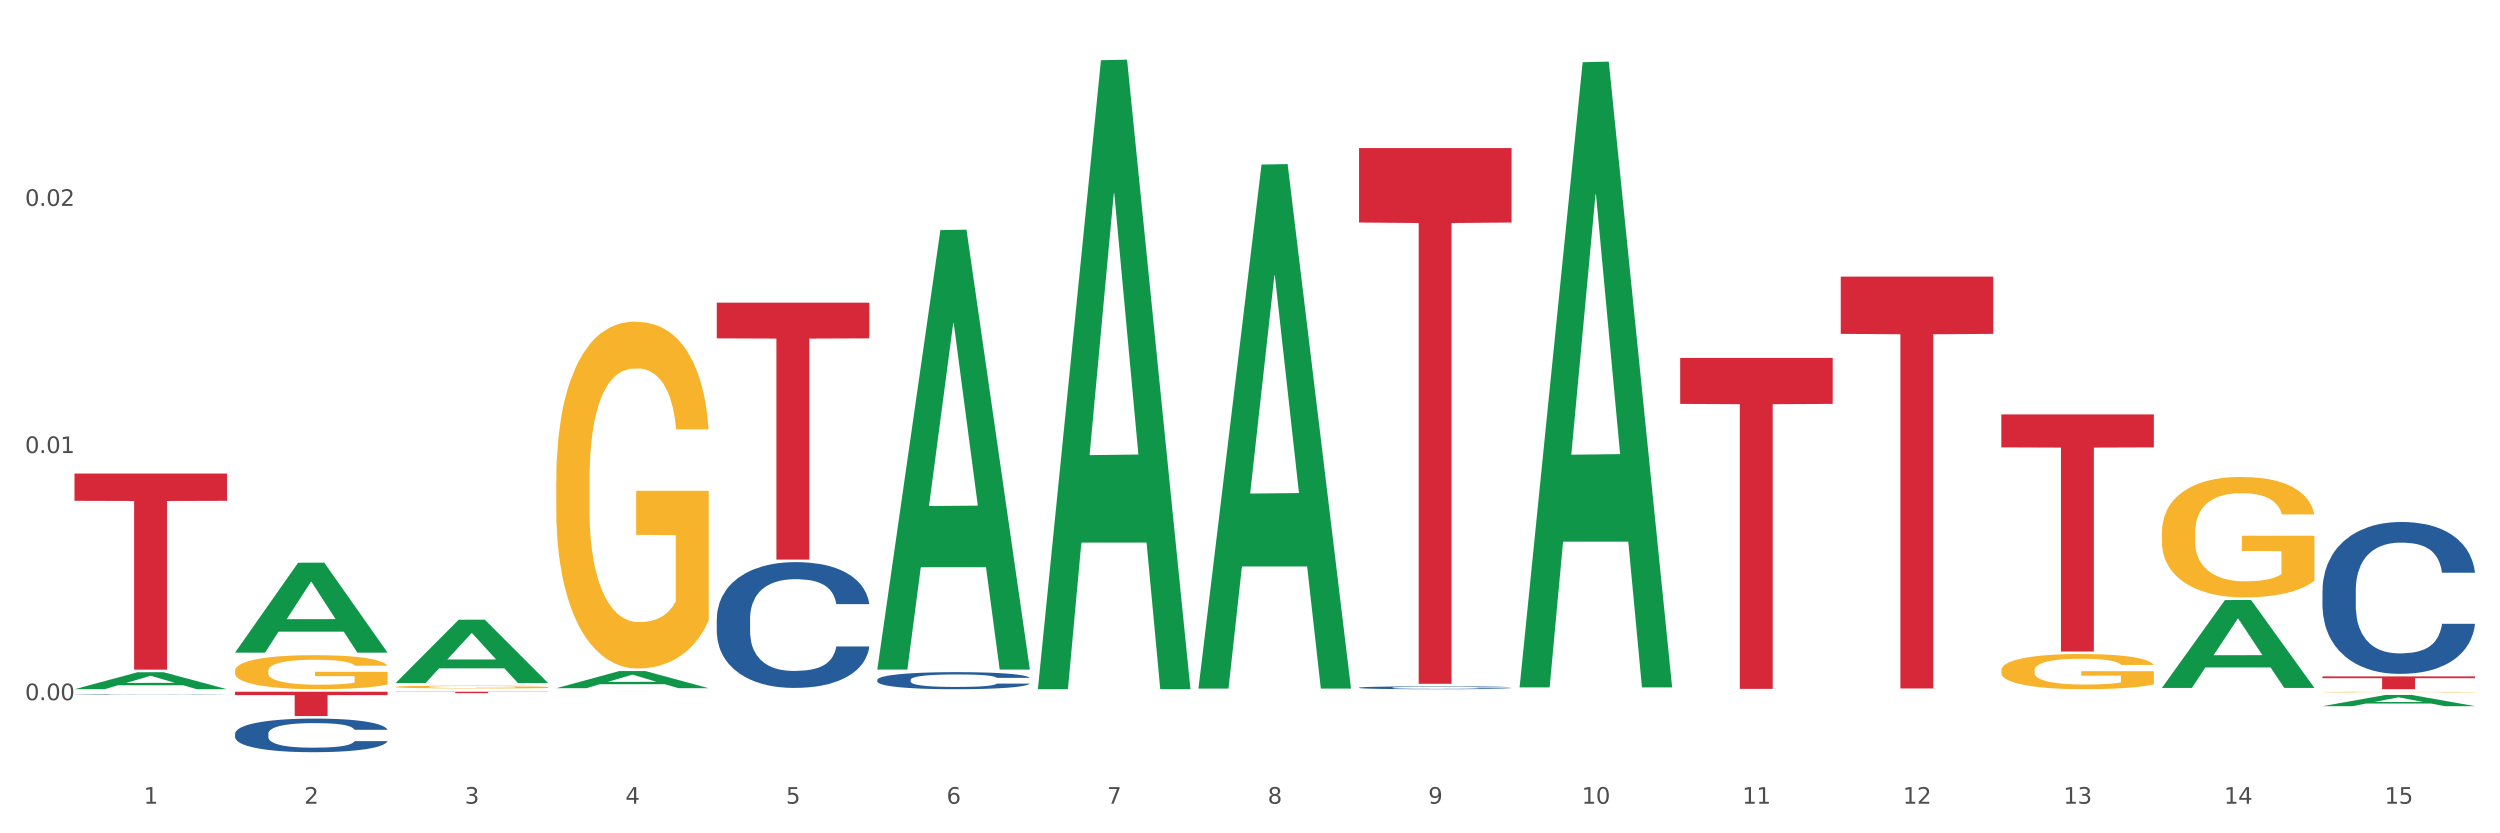
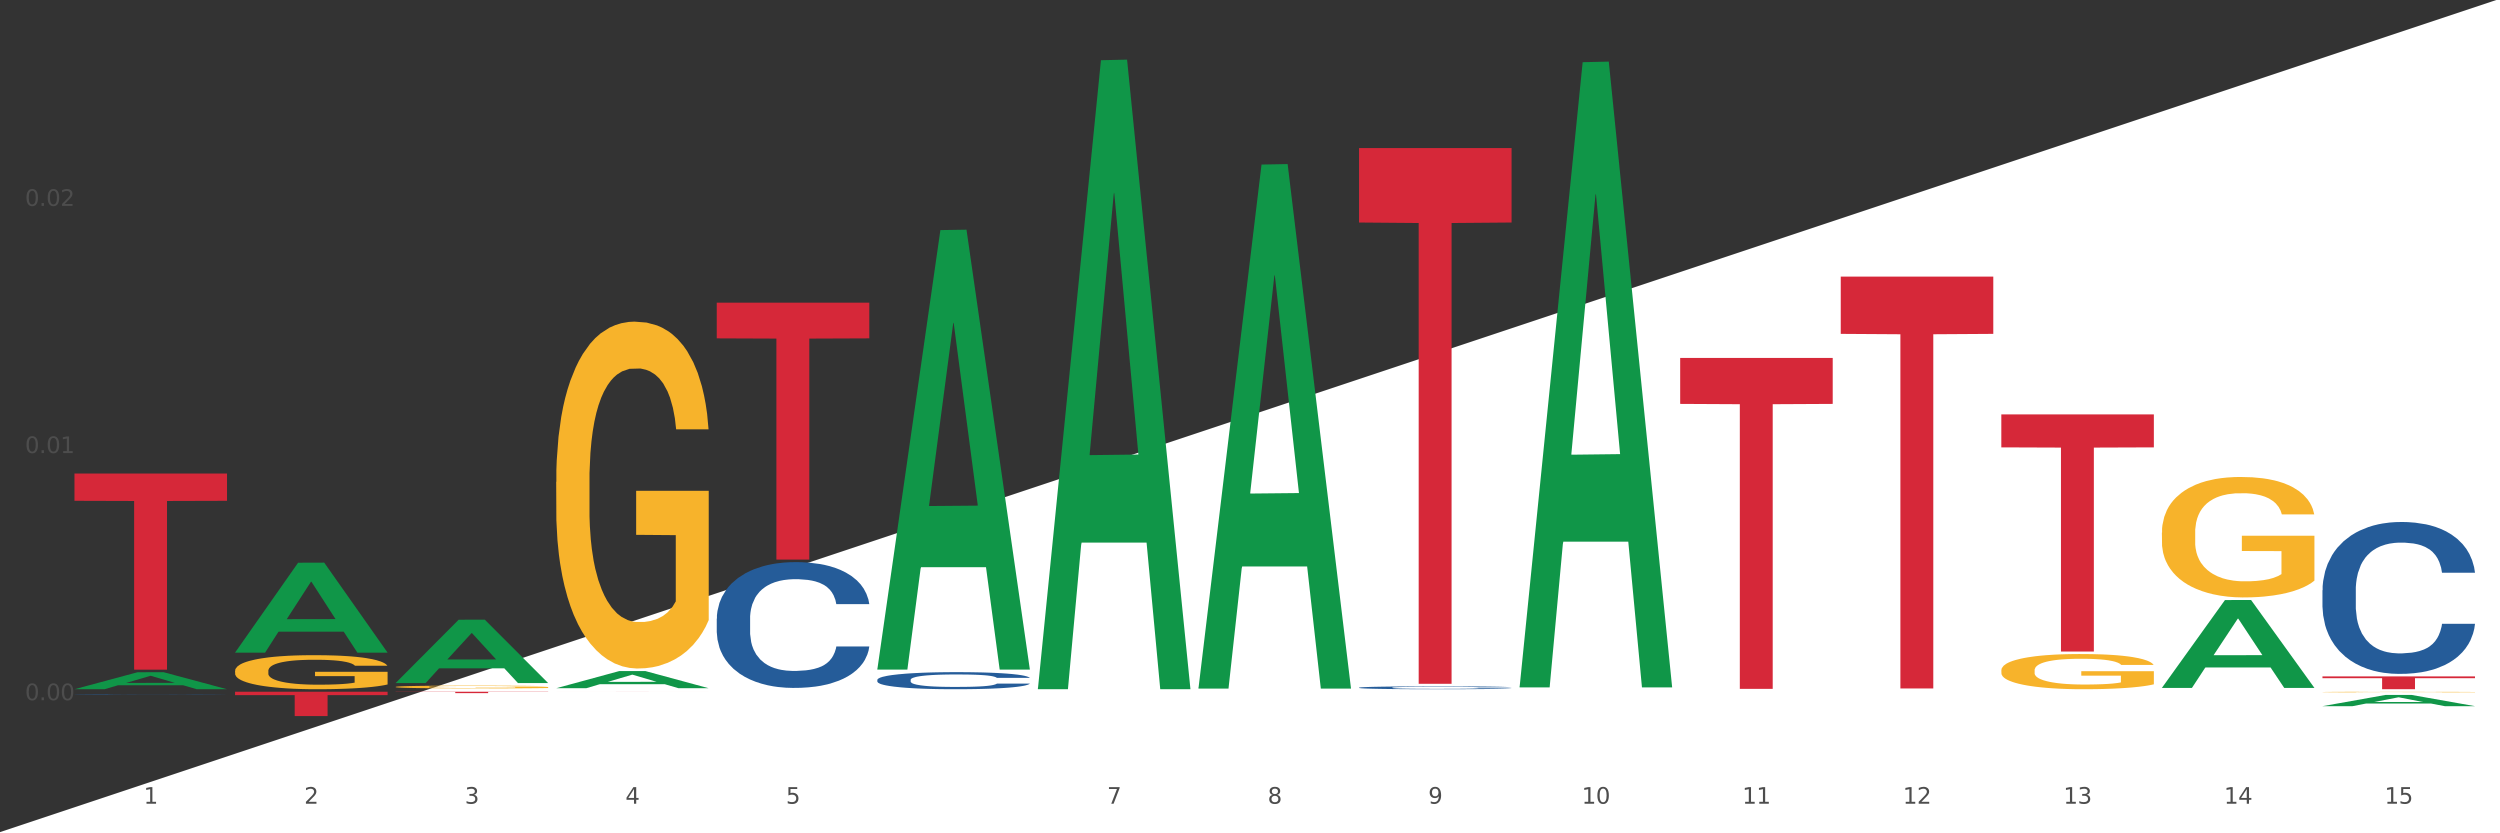
<svg xmlns="http://www.w3.org/2000/svg" xmlns:xlink="http://www.w3.org/1999/xlink" width="1080pt" height="360pt" viewBox="0 0 1080 360" version="1.1">
  <rect x="0" y="0" width="1080" height="360" fill="#333333" stroke="none" />
  <defs>
    <style type="text/css">*{stroke-linejoin: round; stroke-linecap: butt}</style>
  </defs>
  <g id="figure_1">
    <g id="patch_1">
-       <path d="M 0 360  L 1080 360  L 1080 0  L 0 0  z " style="fill: #ffffff; stroke: #ffffff; stroke-linejoin: miter" />
+       <path d="M 0 360  L 1080 360  L 1080 0  z " style="fill: #ffffff; stroke: #ffffff; stroke-linejoin: miter" />
    </g>
    <g id="axes_1">
      <g id="matplotlib.axis_1">
        <g id="xtick_1">
          <g id="text_1">
            <g style="fill: #4d4d4d" transform="translate(62.07 347.204) scale(0.096 -0.096)">
              <defs>
                <path id="DejaVuSans-31" d="M 794 531  L 1825 531  L 1825 4091  L 703 3866  L 703 4441  L 1819 4666  L 2450 4666  L 2450 531  L 3481 531  L 3481 0  L 794 0  L 794 531  z " transform="scale(0.016)" />
              </defs>
              <use xlink:href="#DejaVuSans-31" />
            </g>
          </g>
        </g>
        <g id="xtick_2">
          <g id="text_2">
            <g style="fill: #4d4d4d" transform="translate(131.436 347.204) scale(0.096 -0.096)">
              <defs>
                <path id="DejaVuSans-32" d="M 1228 531  L 3431 531  L 3431 0  L 469 0  L 469 531  Q 828 903 1448 1529  Q 2069 2156 2228 2338  Q 2531 2678 2651 2914  Q 2772 3150 2772 3378  Q 2772 3750 2511 3984  Q 2250 4219 1831 4219  Q 1534 4219 1204 4116  Q 875 4013 500 3803  L 500 4441  Q 881 4594 1212 4672  Q 1544 4750 1819 4750  Q 2544 4750 2975 4387  Q 3406 4025 3406 3419  Q 3406 3131 3298 2873  Q 3191 2616 2906 2266  Q 2828 2175 2409 1742  Q 1991 1309 1228 531  z " transform="scale(0.016)" />
              </defs>
              <use xlink:href="#DejaVuSans-32" />
            </g>
          </g>
        </g>
        <g id="xtick_3">
          <g id="text_3">
            <g style="fill: #4d4d4d" transform="translate(200.802 347.204) scale(0.096 -0.096)">
              <defs>
                <path id="DejaVuSans-33" d="M 2597 2516  Q 3050 2419 3304 2112  Q 3559 1806 3559 1356  Q 3559 666 3084 287  Q 2609 -91 1734 -91  Q 1441 -91 1130 -33  Q 819 25 488 141  L 488 750  Q 750 597 1062 519  Q 1375 441 1716 441  Q 2309 441 2620 675  Q 2931 909 2931 1356  Q 2931 1769 2642 2001  Q 2353 2234 1838 2234  L 1294 2234  L 1294 2753  L 1863 2753  Q 2328 2753 2575 2939  Q 2822 3125 2822 3475  Q 2822 3834 2567 4026  Q 2313 4219 1838 4219  Q 1578 4219 1281 4162  Q 984 4106 628 3988  L 628 4550  Q 988 4650 1302 4700  Q 1616 4750 1894 4750  Q 2613 4750 3031 4423  Q 3450 4097 3450 3541  Q 3450 3153 3228 2886  Q 3006 2619 2597 2516  z " transform="scale(0.016)" />
              </defs>
              <use xlink:href="#DejaVuSans-33" />
            </g>
          </g>
        </g>
        <g id="xtick_4">
          <g id="text_4">
            <g style="fill: #4d4d4d" transform="translate(270.169 347.204) scale(0.096 -0.096)">
              <defs>
                <path id="DejaVuSans-34" d="M 2419 4116  L 825 1625  L 2419 1625  L 2419 4116  z M 2253 4666  L 3047 4666  L 3047 1625  L 3713 1625  L 3713 1100  L 3047 1100  L 3047 0  L 2419 0  L 2419 1100  L 313 1100  L 313 1709  L 2253 4666  z " transform="scale(0.016)" />
              </defs>
              <use xlink:href="#DejaVuSans-34" />
            </g>
          </g>
        </g>
        <g id="xtick_5">
          <g id="text_5">
            <g style="fill: #4d4d4d" transform="translate(339.535 347.204) scale(0.096 -0.096)">
              <defs>
                <path id="DejaVuSans-35" d="M 691 4666  L 3169 4666  L 3169 4134  L 1269 4134  L 1269 2991  Q 1406 3038 1543 3061  Q 1681 3084 1819 3084  Q 2600 3084 3056 2656  Q 3513 2228 3513 1497  Q 3513 744 3044 326  Q 2575 -91 1722 -91  Q 1428 -91 1123 -41  Q 819 9 494 109  L 494 744  Q 775 591 1075 516  Q 1375 441 1709 441  Q 2250 441 2565 725  Q 2881 1009 2881 1497  Q 2881 1984 2565 2268  Q 2250 2553 1709 2553  Q 1456 2553 1204 2497  Q 953 2441 691 2322  L 691 4666  z " transform="scale(0.016)" />
              </defs>
              <use xlink:href="#DejaVuSans-35" />
            </g>
          </g>
        </g>
        <g id="xtick_6">
          <g id="text_6">
            <g style="fill: #4d4d4d" transform="translate(408.901 347.204) scale(0.096 -0.096)">
              <defs>
-                 <path id="DejaVuSans-36" d="M 2113 2584  Q 1688 2584 1439 2293  Q 1191 2003 1191 1497  Q 1191 994 1439 701  Q 1688 409 2113 409  Q 2538 409 2786 701  Q 3034 994 3034 1497  Q 3034 2003 2786 2293  Q 2538 2584 2113 2584  z M 3366 4563  L 3366 3988  Q 3128 4100 2886 4159  Q 2644 4219 2406 4219  Q 1781 4219 1451 3797  Q 1122 3375 1075 2522  Q 1259 2794 1537 2939  Q 1816 3084 2150 3084  Q 2853 3084 3261 2657  Q 3669 2231 3669 1497  Q 3669 778 3244 343  Q 2819 -91 2113 -91  Q 1303 -91 875 529  Q 447 1150 447 2328  Q 447 3434 972 4092  Q 1497 4750 2381 4750  Q 2619 4750 2861 4703  Q 3103 4656 3366 4563  z " transform="scale(0.016)" />
-               </defs>
+                 </defs>
              <use xlink:href="#DejaVuSans-36" />
            </g>
          </g>
        </g>
        <g id="xtick_7">
          <g id="text_7">
            <g style="fill: #4d4d4d" transform="translate(478.267 347.204) scale(0.096 -0.096)">
              <defs>
                <path id="DejaVuSans-37" d="M 525 4666  L 3525 4666  L 3525 4397  L 1831 0  L 1172 0  L 2766 4134  L 525 4134  L 525 4666  z " transform="scale(0.016)" />
              </defs>
              <use xlink:href="#DejaVuSans-37" />
            </g>
          </g>
        </g>
        <g id="xtick_8">
          <g id="text_8">
            <g style="fill: #4d4d4d" transform="translate(547.634 347.204) scale(0.096 -0.096)">
              <defs>
                <path id="DejaVuSans-38" d="M 2034 2216  Q 1584 2216 1326 1975  Q 1069 1734 1069 1313  Q 1069 891 1326 650  Q 1584 409 2034 409  Q 2484 409 2743 651  Q 3003 894 3003 1313  Q 3003 1734 2745 1975  Q 2488 2216 2034 2216  z M 1403 2484  Q 997 2584 770 2862  Q 544 3141 544 3541  Q 544 4100 942 4425  Q 1341 4750 2034 4750  Q 2731 4750 3128 4425  Q 3525 4100 3525 3541  Q 3525 3141 3298 2862  Q 3072 2584 2669 2484  Q 3125 2378 3379 2068  Q 3634 1759 3634 1313  Q 3634 634 3220 271  Q 2806 -91 2034 -91  Q 1263 -91 848 271  Q 434 634 434 1313  Q 434 1759 690 2068  Q 947 2378 1403 2484  z M 1172 3481  Q 1172 3119 1398 2916  Q 1625 2713 2034 2713  Q 2441 2713 2670 2916  Q 2900 3119 2900 3481  Q 2900 3844 2670 4047  Q 2441 4250 2034 4250  Q 1625 4250 1398 4047  Q 1172 3844 1172 3481  z " transform="scale(0.016)" />
              </defs>
              <use xlink:href="#DejaVuSans-38" />
            </g>
          </g>
        </g>
        <g id="xtick_9">
          <g id="text_9">
            <g style="fill: #4d4d4d" transform="translate(617 347.204) scale(0.096 -0.096)">
              <defs>
                <path id="DejaVuSans-39" d="M 703 97  L 703 672  Q 941 559 1184 500  Q 1428 441 1663 441  Q 2288 441 2617 861  Q 2947 1281 2994 2138  Q 2813 1869 2534 1725  Q 2256 1581 1919 1581  Q 1219 1581 811 2004  Q 403 2428 403 3163  Q 403 3881 828 4315  Q 1253 4750 1959 4750  Q 2769 4750 3195 4129  Q 3622 3509 3622 2328  Q 3622 1225 3098 567  Q 2575 -91 1691 -91  Q 1453 -91 1209 -44  Q 966 3 703 97  z M 1959 2075  Q 2384 2075 2632 2365  Q 2881 2656 2881 3163  Q 2881 3666 2632 3958  Q 2384 4250 1959 4250  Q 1534 4250 1286 3958  Q 1038 3666 1038 3163  Q 1038 2656 1286 2365  Q 1534 2075 1959 2075  z " transform="scale(0.016)" />
              </defs>
              <use xlink:href="#DejaVuSans-39" />
            </g>
          </g>
        </g>
        <g id="xtick_10">
          <g id="text_10">
            <g style="fill: #4d4d4d" transform="translate(683.312 347.204) scale(0.096 -0.096)">
              <defs>
                <path id="DejaVuSans-30" d="M 2034 4250  Q 1547 4250 1301 3770  Q 1056 3291 1056 2328  Q 1056 1369 1301 889  Q 1547 409 2034 409  Q 2525 409 2770 889  Q 3016 1369 3016 2328  Q 3016 3291 2770 3770  Q 2525 4250 2034 4250  z M 2034 4750  Q 2819 4750 3233 4129  Q 3647 3509 3647 2328  Q 3647 1150 3233 529  Q 2819 -91 2034 -91  Q 1250 -91 836 529  Q 422 1150 422 2328  Q 422 3509 836 4129  Q 1250 4750 2034 4750  z " transform="scale(0.016)" />
              </defs>
              <use xlink:href="#DejaVuSans-31" />
              <use xlink:href="#DejaVuSans-30" transform="translate(63.623 0)" />
            </g>
          </g>
        </g>
        <g id="xtick_11">
          <g id="text_11">
            <g style="fill: #4d4d4d" transform="translate(752.678 347.204) scale(0.096 -0.096)">
              <use xlink:href="#DejaVuSans-31" />
              <use xlink:href="#DejaVuSans-31" transform="translate(63.623 0)" />
            </g>
          </g>
        </g>
        <g id="xtick_12">
          <g id="text_12">
            <g style="fill: #4d4d4d" transform="translate(822.044 347.204) scale(0.096 -0.096)">
              <use xlink:href="#DejaVuSans-31" />
              <use xlink:href="#DejaVuSans-32" transform="translate(63.623 0)" />
            </g>
          </g>
        </g>
        <g id="xtick_13">
          <g id="text_13">
            <g style="fill: #4d4d4d" transform="translate(891.411 347.204) scale(0.096 -0.096)">
              <use xlink:href="#DejaVuSans-31" />
              <use xlink:href="#DejaVuSans-33" transform="translate(63.623 0)" />
            </g>
          </g>
        </g>
        <g id="xtick_14">
          <g id="text_14">
            <g style="fill: #4d4d4d" transform="translate(960.777 347.204) scale(0.096 -0.096)">
              <use xlink:href="#DejaVuSans-31" />
              <use xlink:href="#DejaVuSans-34" transform="translate(63.623 0)" />
            </g>
          </g>
        </g>
        <g id="xtick_15">
          <g id="text_15">
            <g style="fill: #4d4d4d" transform="translate(1030.143 347.204) scale(0.096 -0.096)">
              <use xlink:href="#DejaVuSans-31" />
              <use xlink:href="#DejaVuSans-35" transform="translate(63.623 0)" />
            </g>
          </g>
        </g>
        <g id="xtick_16" />
        <g id="xtick_17" />
        <g id="xtick_18" />
        <g id="xtick_19" />
        <g id="xtick_20" />
        <g id="xtick_21" />
        <g id="xtick_22" />
        <g id="xtick_23" />
        <g id="xtick_24" />
        <g id="xtick_25" />
        <g id="xtick_26" />
        <g id="xtick_27" />
        <g id="xtick_28" />
        <g id="xtick_29" />
      </g>
      <g id="matplotlib.axis_2">
        <g id="ytick_1">
          <g id="text_16">
            <g style="fill: #4d4d4d" transform="translate(10.8 302.487) scale(0.096 -0.096)">
              <defs>
                <path id="DejaVuSans-2e" d="M 684 794  L 1344 794  L 1344 0  L 684 0  L 684 794  z " transform="scale(0.016)" />
              </defs>
              <use xlink:href="#DejaVuSans-30" />
              <use xlink:href="#DejaVuSans-2e" transform="translate(63.623 0)" />
              <use xlink:href="#DejaVuSans-30" transform="translate(95.41 0)" />
              <use xlink:href="#DejaVuSans-30" transform="translate(159.033 0)" />
            </g>
          </g>
        </g>
        <g id="ytick_2">
          <g id="text_17">
            <g style="fill: #4d4d4d" transform="translate(10.8 195.717) scale(0.096 -0.096)">
              <use xlink:href="#DejaVuSans-30" />
              <use xlink:href="#DejaVuSans-2e" transform="translate(63.623 0)" />
              <use xlink:href="#DejaVuSans-30" transform="translate(95.41 0)" />
              <use xlink:href="#DejaVuSans-31" transform="translate(159.033 0)" />
            </g>
          </g>
        </g>
        <g id="ytick_3">
          <g id="text_18">
            <g style="fill: #4d4d4d" transform="translate(10.8 88.946) scale(0.096 -0.096)">
              <use xlink:href="#DejaVuSans-30" />
              <use xlink:href="#DejaVuSans-2e" transform="translate(63.623 0)" />
              <use xlink:href="#DejaVuSans-30" transform="translate(95.41 0)" />
              <use xlink:href="#DejaVuSans-32" transform="translate(159.033 0)" />
            </g>
          </g>
        </g>
        <g id="ytick_4" />
        <g id="ytick_5" />
        <g id="ytick_6" />
      </g>
      <g id="PolyCollection_1">
        <path d="M 32.175 297.734  L 32.243 297.727  L 59.417 290.407  L 70.695 290.4  L 98.073 297.748  L 85.029 297.748  L 79.119 296.037  L 51.061 296.037  L 50.857 296.064  L 45.151 297.748  L 32.175 297.748  L 32.175 297.734  L 54.594 295.016  L 75.586 295.009  L 65.192 291.966  L 65.056 291.952  L 64.92 291.973  L 54.526 295.009  L 54.594 295.016  L 32.175 297.734  z " clip-path="url(#p1de219f8a7)" style="fill: #109648" />
        <path d="M 864.57 289.568  L 864.647 289.554  L 864.647 289.054  L 864.803 288.623  L 865.581 287.582  L 866.748 286.721  L 867.604 286.262  L 868.46 285.887  L 869.471 285.512  L 870.716 285.123  L 872.972 284.554  L 874.373 284.262  L 876.084 283.957  L 879.196 283.512  L 881.453 283.262  L 883.787 283.054  L 887.599 282.804  L 890.089 282.693  L 892.734 282.61  L 895.924 282.554  L 898.336 282.54  L 903.626 282.582  L 908.139 282.707  L 910.317 282.804  L 913.118 282.971  L 914.596 283.082  L 917.008 283.304  L 919.498 283.596  L 921.209 283.846  L 923.777 284.318  L 925.722 284.79  L 927.511 285.373  L 928.445 285.776  L 929.145 286.151  L 929.767 286.582  L 930.39 287.262  L 916.385 287.262  L 915.841 286.776  L 914.985 286.318  L 913.74 285.873  L 912.651 285.596  L 910.784 285.248  L 909.072 285.026  L 907.283 284.86  L 905.104 284.721  L 903.393 284.651  L 900.981 284.596  L 896.235 284.61  L 893.045 284.721  L 890.867 284.86  L 889.466 284.985  L 888.221 285.123  L 886.821 285.318  L 885.187 285.61  L 884.02 285.873  L 882.853 286.207  L 881.919 286.54  L 881.064 286.929  L 880.363 287.346  L 879.819 287.776  L 879.352 288.304  L 878.963 289.179  L 878.963 291.081  L 879.119 291.512  L 879.508 292.081  L 879.974 292.512  L 880.752 293.026  L 881.453 293.373  L 882.775 293.873  L 884.253 294.29  L 885.42 294.553  L 886.587 294.776  L 888.61 295.081  L 890.867 295.331  L 892.812 295.484  L 895.457 295.623  L 897.246 295.678  L 898.802 295.706  L 902.615 295.706  L 905.338 295.664  L 908.372 295.567  L 910.706 295.442  L 912.651 295.29  L 914.829 295.04  L 916.23 294.803  L 916.23 291.901  L 899.114 291.887  L 899.114 289.956  L 930.468 289.956  L 930.468 295.623  L 929.145 295.914  L 927.667 296.178  L 926.111 296.414  L 923.777 296.706  L 920.976 296.984  L 918.486 297.178  L 915.841 297.345  L 912.729 297.498  L 908.683 297.637  L 906.193 297.692  L 903.081 297.734  L 899.425 297.748  L 896.235 297.72  L 893.123 297.65  L 889.855 297.525  L 886.665 297.345  L 884.253 297.164  L 881.842 296.942  L 879.274 296.651  L 877.251 296.373  L 875.695 296.123  L 873.984 295.803  L 872.116 295.387  L 870.716 295.012  L 869.471 294.623  L 868.149 294.123  L 867.215 293.692  L 866.281 293.151  L 865.737 292.748  L 865.114 292.123  L 864.647 291.248  L 864.57 289.568  z " clip-path="url(#p1de219f8a7)" style="fill: #f7b32b" />
        <path d="M 1003.302 298.97  L 1003.38 298.97  L 1003.38 298.961  L 1003.535 298.953  L 1004.314 298.933  L 1005.481 298.917  L 1006.336 298.909  L 1007.192 298.902  L 1008.204 298.895  L 1009.448 298.888  L 1011.705 298.877  L 1013.105 298.872  L 1014.817 298.866  L 1017.929 298.858  L 1020.185 298.853  L 1022.519 298.85  L 1026.331 298.845  L 1028.821 298.843  L 1031.466 298.841  L 1034.656 298.84  L 1037.068 298.84  L 1042.358 298.841  L 1046.871 298.843  L 1049.049 298.845  L 1051.85 298.848  L 1053.328 298.85  L 1055.74 298.854  L 1058.23 298.86  L 1059.942 298.864  L 1062.509 298.873  L 1064.454 298.882  L 1066.244 298.892  L 1067.177 298.9  L 1067.877 298.907  L 1068.5 298.915  L 1069.122 298.927  L 1055.118 298.927  L 1054.573 298.918  L 1053.717 298.91  L 1052.473 298.902  L 1051.383 298.897  L 1049.516 298.89  L 1047.805 298.886  L 1046.015 298.883  L 1043.837 298.88  L 1042.125 298.879  L 1039.713 298.878  L 1034.967 298.878  L 1031.777 298.88  L 1029.599 298.883  L 1028.199 298.885  L 1026.954 298.888  L 1025.553 298.891  L 1023.919 298.897  L 1022.752 298.902  L 1021.585 298.908  L 1020.652 298.914  L 1019.796 298.921  L 1019.096 298.929  L 1018.551 298.937  L 1018.084 298.947  L 1017.695 298.963  L 1017.695 298.998  L 1017.851 299.006  L 1018.24 299.017  L 1018.707 299.025  L 1019.485 299.034  L 1020.185 299.041  L 1021.508 299.05  L 1022.986 299.058  L 1024.153 299.062  L 1025.32 299.067  L 1027.343 299.072  L 1029.599 299.077  L 1031.544 299.08  L 1034.189 299.082  L 1035.979 299.083  L 1037.535 299.084  L 1041.347 299.084  L 1044.07 299.083  L 1047.104 299.081  L 1049.438 299.079  L 1051.383 299.076  L 1053.562 299.071  L 1054.962 299.067  L 1054.962 299.013  L 1037.846 299.013  L 1037.846 298.977  L 1069.2 298.977  L 1069.2 299.082  L 1067.877 299.088  L 1066.399 299.093  L 1064.843 299.097  L 1062.509 299.102  L 1059.708 299.107  L 1057.219 299.111  L 1054.573 299.114  L 1051.461 299.117  L 1047.416 299.12  L 1044.926 299.121  L 1041.814 299.121  L 1038.157 299.122  L 1034.967 299.121  L 1031.855 299.12  L 1028.588 299.117  L 1025.398 299.114  L 1022.986 299.111  L 1020.574 299.107  L 1018.007 299.101  L 1015.984 299.096  L 1014.428 299.091  L 1012.716 299.086  L 1010.849 299.078  L 1009.448 299.071  L 1008.204 299.064  L 1006.881 299.054  L 1005.947 299.046  L 1005.014 299.036  L 1004.469 299.029  L 1003.847 299.017  L 1003.38 299.001  L 1003.302 298.97  z " clip-path="url(#p1de219f8a7)" style="fill: #f7b32b" />
        <path d="M 1003.302 292.218  L 1069.2 292.218  L 1069.2 292.987  L 1043.278 292.992  L 1043.278 297.748  L 1029.068 297.748  L 1029.068 292.992  L 1003.302 292.987  L 1003.302 292.223  L 1003.302 292.218  z " clip-path="url(#p1de219f8a7)" style="fill: #d62839" />
        <path d="M 864.57 179.029  L 930.468 179.029  L 930.468 193.262  L 904.546 193.358  L 904.546 281.448  L 890.335 281.448  L 890.335 193.358  L 864.57 193.262  L 864.57 179.125  L 864.57 179.029  z " clip-path="url(#p1de219f8a7)" style="fill: #d62839" />
        <path d="M 795.203 119.506  L 861.101 119.506  L 861.101 144.23  L 835.179 144.397  L 835.179 297.421  L 820.969 297.421  L 820.969 144.397  L 795.203 144.23  L 795.203 119.673  L 795.203 119.506  z " clip-path="url(#p1de219f8a7)" style="fill: #d62839" />
        <path d="M 101.541 289.834  L 101.619 289.82  L 101.619 289.337  L 101.775 288.92  L 102.553 287.912  L 103.72 287.079  L 104.575 286.636  L 105.431 286.273  L 106.443 285.91  L 107.688 285.534  L 109.944 284.983  L 111.344 284.701  L 113.056 284.406  L 116.168 283.976  L 118.424 283.734  L 120.758 283.532  L 124.57 283.29  L 127.06 283.183  L 129.705 283.102  L 132.895 283.049  L 135.307 283.035  L 140.598 283.075  L 145.11 283.196  L 147.289 283.29  L 150.089 283.452  L 151.568 283.559  L 153.979 283.774  L 156.469 284.056  L 158.181 284.298  L 160.748 284.755  L 162.693 285.212  L 164.483 285.776  L 165.416 286.166  L 166.117 286.529  L 166.739 286.945  L 167.361 287.603  L 153.357 287.603  L 152.812 287.133  L 151.957 286.69  L 150.712 286.26  L 149.623 285.991  L 147.755 285.655  L 146.044 285.44  L 144.254 285.279  L 142.076 285.145  L 140.364 285.077  L 137.952 285.024  L 133.206 285.037  L 130.017 285.145  L 127.838 285.279  L 126.438 285.4  L 125.193 285.534  L 123.792 285.722  L 122.159 286.005  L 120.992 286.26  L 119.825 286.582  L 118.891 286.905  L 118.035 287.281  L 117.335 287.684  L 116.79 288.101  L 116.324 288.611  L 115.935 289.458  L 115.935 291.298  L 116.09 291.715  L 116.479 292.266  L 116.946 292.682  L 117.724 293.179  L 118.424 293.515  L 119.747 293.999  L 121.225 294.402  L 122.392 294.657  L 123.559 294.872  L 125.582 295.168  L 127.838 295.41  L 129.783 295.558  L 132.428 295.692  L 134.218 295.746  L 135.774 295.773  L 139.586 295.773  L 142.309 295.732  L 145.343 295.638  L 147.678 295.517  L 149.623 295.369  L 151.801 295.128  L 153.201 294.899  L 153.201 292.091  L 136.085 292.078  L 136.085 290.21  L 167.439 290.21  L 167.439 295.692  L 166.117 295.974  L 164.638 296.229  L 163.082 296.458  L 160.748 296.74  L 157.947 297.009  L 155.458 297.197  L 152.812 297.358  L 149.7 297.506  L 145.655 297.64  L 143.165 297.694  L 140.053 297.734  L 136.396 297.748  L 133.206 297.721  L 130.094 297.654  L 126.827 297.533  L 123.637 297.358  L 121.225 297.183  L 118.813 296.968  L 116.246 296.686  L 114.223 296.418  L 112.667 296.176  L 110.955 295.867  L 109.088 295.464  L 107.688 295.101  L 106.443 294.725  L 105.12 294.241  L 104.186 293.824  L 103.253 293.3  L 102.708 292.911  L 102.086 292.306  L 101.619 291.46  L 101.541 289.834  z " clip-path="url(#p1de219f8a7)" style="fill: #f7b32b" />
        <path d="M 725.837 154.613  L 791.735 154.613  L 791.735 174.483  L 765.813 174.617  L 765.813 297.597  L 751.603 297.597  L 751.603 174.617  L 725.837 174.483  L 725.837 154.747  L 725.837 154.613  z " clip-path="url(#p1de219f8a7)" style="fill: #d62839" />
        <path d="M 587.105 63.963  L 653.003 63.963  L 653.003 96.126  L 627.081 96.344  L 627.081 295.41  L 612.871 295.41  L 612.871 96.344  L 587.105 96.126  L 587.105 64.18  L 587.105 63.963  z " clip-path="url(#p1de219f8a7)" style="fill: #d62839" />
        <path d="M 309.64 130.744  L 375.538 130.744  L 375.538 146.169  L 349.616 146.273  L 349.616 241.74  L 335.406 241.74  L 335.406 146.273  L 309.64 146.169  L 309.64 130.848  L 309.64 130.744  z " clip-path="url(#p1de219f8a7)" style="fill: #d62839" />
        <path d="M 240.274 298.84  L 306.172 298.84  L 306.172 298.843  L 280.25 298.843  L 280.25 298.859  L 266.039 298.859  L 266.039 298.843  L 240.274 298.843  L 240.274 298.84  L 240.274 298.84  z " clip-path="url(#p1de219f8a7)" style="fill: #d62839" />
        <path d="M 170.907 298.84  L 236.805 298.84  L 236.805 298.921  L 210.883 298.922  L 210.883 299.425  L 196.673 299.425  L 196.673 298.922  L 170.907 298.921  L 170.907 298.841  L 170.907 298.84  z " clip-path="url(#p1de219f8a7)" style="fill: #d62839" />
        <path d="M 101.541 298.84  L 167.439 298.84  L 167.439 300.297  L 141.517 300.307  L 141.517 309.327  L 127.307 309.327  L 127.307 300.307  L 101.541 300.297  L 101.541 298.85  L 101.541 298.84  z " clip-path="url(#p1de219f8a7)" style="fill: #d62839" />
        <path d="M 32.175 204.571  L 98.073 204.571  L 98.073 216.347  L 72.151 216.426  L 72.151 289.308  L 57.941 289.308  L 57.941 216.426  L 32.175 216.347  L 32.175 204.651  L 32.175 204.571  z " clip-path="url(#p1de219f8a7)" style="fill: #d62839" />
        <path d="M 32.175 300.02  L 32.253 300.019  L 32.253 300.014  L 32.487 300.006  L 33.343 299.992  L 34.434 299.981  L 36.303 299.968  L 37.316 299.963  L 38.64 299.957  L 41.366 299.947  L 44.482 299.939  L 46.663 299.934  L 48.299 299.932  L 51.96 299.926  L 54.063 299.924  L 56.244 299.922  L 58.114 299.921  L 61.229 299.92  L 63.722 299.919  L 66.604 299.919  L 69.019 299.919  L 72.212 299.92  L 76.886 299.922  L 78.677 299.924  L 81.092 299.926  L 83.585 299.93  L 85.61 299.933  L 87.947 299.938  L 90.361 299.944  L 92.698 299.951  L 94.334 299.959  L 95.658 299.966  L 96.827 299.975  L 97.683 299.985  L 98.073 299.994  L 83.818 299.994  L 83.429 299.986  L 82.65 299.978  L 81.871 299.973  L 81.014 299.968  L 79.69 299.963  L 78.522 299.96  L 76.574 299.956  L 74.783 299.953  L 73.303 299.952  L 71.511 299.951  L 67.694 299.949  L 64.968 299.949  L 63.255 299.95  L 61.151 299.951  L 59.36 299.952  L 57.257 299.955  L 55.621 299.957  L 53.985 299.961  L 53.05 299.963  L 51.648 299.968  L 50.714 299.972  L 49.467 299.978  L 48.766 299.982  L 47.52 299.994  L 46.975 300.003  L 46.741 300.009  L 46.585 300.015  L 46.585 300.047  L 47.053 300.061  L 47.442 300.068  L 48.065 300.075  L 49.234 300.084  L 50.947 300.092  L 52.739 300.099  L 54.219 300.103  L 55.621 300.106  L 57.023 300.108  L 58.737 300.11  L 60.139 300.111  L 62.242 300.112  L 64.734 300.113  L 66.682 300.113  L 70.654 300.112  L 72.446 300.111  L 74.16 300.109  L 76.029 300.107  L 77.509 300.105  L 78.366 300.103  L 79.768 300.099  L 80.858 300.095  L 81.793 300.09  L 82.416 300.086  L 83.117 300.08  L 83.663 300.073  L 83.818 300.069  L 98.073 300.069  L 97.761 300.077  L 97.216 300.084  L 96.126 300.093  L 95.269 300.099  L 93.945 300.106  L 92.542 300.111  L 90.595 300.118  L 88.804 300.123  L 86.934 300.127  L 84.909 300.13  L 81.248 300.135  L 79.924 300.137  L 77.12 300.139  L 74.939 300.141  L 71.745 300.142  L 68.473 300.143  L 65.046 300.143  L 62.008 300.143  L 58.659 300.142  L 56.556 300.14  L 54.219 300.138  L 51.493 300.136  L 48.922 300.132  L 46.507 300.128  L 44.248 300.123  L 42.145 300.118  L 39.419 300.109  L 37.394 300.101  L 35.914 300.093  L 34.901 300.086  L 33.889 300.077  L 33.343 300.071  L 32.487 300.057  L 32.175 300.044  L 32.175 300.02  z " clip-path="url(#p1de219f8a7)" style="fill: #255c99" />
-         <path d="M 101.541 316.948  L 101.619 316.935  L 101.619 316.563  L 101.853 316.059  L 102.71 315.13  L 103.8 314.427  L 105.67 313.604  L 106.682 313.259  L 108.006 312.874  L 110.733 312.251  L 113.848 311.72  L 116.029 311.428  L 117.665 311.242  L 121.326 310.911  L 123.429 310.765  L 125.61 310.645  L 127.48 310.566  L 130.595 310.473  L 133.088 310.433  L 135.97 310.42  L 138.385 310.433  L 141.578 310.486  L 146.252 310.645  L 148.044 310.738  L 150.458 310.897  L 152.951 311.11  L 154.976 311.322  L 157.313 311.627  L 159.728 312.025  L 162.064 312.529  L 163.7 312.994  L 165.024 313.485  L 166.193 314.082  L 167.05 314.732  L 167.439 315.276  L 153.185 315.276  L 152.795 314.785  L 152.016 314.254  L 151.237 313.896  L 150.38 313.604  L 149.056 313.272  L 147.888 313.06  L 145.941 312.808  L 144.149 312.649  L 142.669 312.556  L 140.877 312.476  L 137.061 312.397  L 134.334 312.397  L 132.621 312.423  L 130.518 312.49  L 128.726 312.582  L 126.623 312.742  L 124.987 312.914  L 123.351 313.14  L 122.417 313.299  L 121.015 313.591  L 120.08 313.83  L 118.834 314.241  L 118.133 314.533  L 116.886 315.289  L 116.341 315.847  L 116.107 316.232  L 115.952 316.656  L 115.952 318.726  L 116.419 319.655  L 116.808 320.053  L 117.431 320.504  L 118.6 321.088  L 120.314 321.659  L 122.105 322.07  L 123.585 322.322  L 124.987 322.508  L 126.389 322.654  L 128.103 322.787  L 129.505 322.866  L 131.608 322.946  L 134.101 322.986  L 136.048 322.986  L 140.021 322.919  L 141.812 322.853  L 143.526 322.76  L 145.395 322.614  L 146.875 322.455  L 147.732 322.335  L 149.134 322.083  L 150.225 321.818  L 151.159 321.513  L 151.783 321.247  L 152.484 320.849  L 153.029 320.398  L 153.185 320.159  L 167.439 320.159  L 167.128 320.637  L 166.582 321.101  L 165.492 321.725  L 164.635 322.083  L 163.311 322.521  L 161.909 322.893  L 159.961 323.304  L 158.17 323.609  L 156.3 323.875  L 154.275 324.114  L 150.614 324.445  L 149.29 324.538  L 146.486 324.697  L 144.305 324.79  L 141.111 324.883  L 137.84 324.936  L 134.412 324.95  L 131.374 324.923  L 128.025 324.843  L 125.922 324.764  L 123.585 324.644  L 120.859 324.459  L 118.288 324.233  L 115.874 323.968  L 113.615 323.662  L 111.512 323.317  L 108.785 322.747  L 106.76 322.189  L 105.28 321.672  L 104.267 321.234  L 103.255 320.677  L 102.71 320.292  L 101.853 319.363  L 101.541 318.501  L 101.541 316.948  z " clip-path="url(#p1de219f8a7)" style="fill: #255c99" />
        <path d="M 309.64 267.253  L 309.718 267.203  L 309.718 265.813  L 309.951 263.927  L 310.808 260.453  L 311.899 257.822  L 313.768 254.745  L 314.781 253.454  L 316.105 252.015  L 318.831 249.682  L 321.947 247.697  L 324.128 246.605  L 325.764 245.91  L 329.425 244.669  L 331.528 244.123  L 333.709 243.676  L 335.578 243.378  L 338.694 243.031  L 341.187 242.882  L 344.069 242.832  L 346.484 242.882  L 349.677 243.081  L 354.351 243.676  L 356.142 244.024  L 358.557 244.619  L 361.05 245.413  L 363.075 246.208  L 365.412 247.349  L 367.826 248.838  L 370.163 250.724  L 371.799 252.462  L 373.123 254.298  L 374.291 256.532  L 375.148 258.964  L 375.538 260.999  L 361.283 260.999  L 360.894 259.162  L 360.115 257.177  L 359.336 255.837  L 358.479 254.745  L 357.155 253.504  L 355.987 252.71  L 354.039 251.767  L 352.248 251.171  L 350.768 250.824  L 348.976 250.526  L 345.159 250.228  L 342.433 250.228  L 340.719 250.327  L 338.616 250.576  L 336.825 250.923  L 334.722 251.519  L 333.086 252.164  L 331.45 253.008  L 330.515 253.603  L 329.113 254.695  L 328.179 255.589  L 326.932 257.127  L 326.231 258.219  L 324.985 261.049  L 324.44 263.133  L 324.206 264.573  L 324.05 266.161  L 324.05 273.904  L 324.518 277.378  L 324.907 278.867  L 325.53 280.555  L 326.699 282.739  L 328.412 284.873  L 330.204 286.412  L 331.684 287.355  L 333.086 288.05  L 334.488 288.596  L 336.202 289.092  L 337.604 289.39  L 339.707 289.688  L 342.199 289.837  L 344.147 289.837  L 348.119 289.589  L 349.911 289.34  L 351.624 288.993  L 353.494 288.447  L 354.974 287.851  L 355.831 287.405  L 357.233 286.462  L 358.323 285.469  L 359.258 284.327  L 359.881 283.335  L 360.582 281.846  L 361.127 280.158  L 361.283 279.265  L 375.538 279.265  L 375.226 281.051  L 374.681 282.789  L 373.59 285.122  L 372.734 286.462  L 371.409 288.1  L 370.007 289.489  L 368.06 291.028  L 366.268 292.17  L 364.399 293.162  L 362.374 294.056  L 358.713 295.297  L 357.389 295.644  L 354.584 296.24  L 352.403 296.587  L 349.21 296.935  L 345.938 297.133  L 342.511 297.183  L 339.473 297.084  L 336.124 296.786  L 334.021 296.488  L 331.684 296.041  L 328.957 295.346  L 326.387 294.503  L 323.972 293.51  L 321.713 292.368  L 319.61 291.078  L 316.884 288.943  L 314.859 286.859  L 313.379 284.923  L 312.366 283.285  L 311.354 281.2  L 310.808 279.761  L 309.951 276.286  L 309.64 273.06  L 309.64 267.253  z " clip-path="url(#p1de219f8a7)" style="fill: #255c99" />
        <path d="M 379.006 293.683  L 379.084 293.676  L 379.084 293.487  L 379.318 293.231  L 380.175 292.759  L 381.265 292.402  L 383.134 291.984  L 384.147 291.809  L 385.471 291.613  L 388.198 291.297  L 391.313 291.027  L 393.494 290.879  L 395.13 290.784  L 398.791 290.616  L 400.894 290.542  L 403.075 290.481  L 404.945 290.441  L 408.06 290.393  L 410.553 290.373  L 413.435 290.366  L 415.85 290.373  L 419.043 290.4  L 423.717 290.481  L 425.509 290.528  L 427.923 290.609  L 430.416 290.717  L 432.441 290.825  L 434.778 290.98  L 437.193 291.182  L 439.529 291.438  L 441.165 291.674  L 442.489 291.924  L 443.658 292.227  L 444.515 292.557  L 444.904 292.834  L 430.65 292.834  L 430.26 292.584  L 429.481 292.315  L 428.702 292.133  L 427.845 291.984  L 426.521 291.816  L 425.353 291.708  L 423.405 291.58  L 421.614 291.499  L 420.134 291.452  L 418.342 291.411  L 414.526 291.371  L 411.799 291.371  L 410.086 291.384  L 407.982 291.418  L 406.191 291.465  L 404.088 291.546  L 402.452 291.634  L 400.816 291.748  L 399.882 291.829  L 398.479 291.977  L 397.545 292.099  L 396.298 292.308  L 395.597 292.456  L 394.351 292.84  L 393.806 293.123  L 393.572 293.319  L 393.416 293.535  L 393.416 294.586  L 393.884 295.058  L 394.273 295.26  L 394.896 295.489  L 396.065 295.786  L 397.778 296.076  L 399.57 296.285  L 401.05 296.413  L 402.452 296.507  L 403.854 296.582  L 405.568 296.649  L 406.97 296.689  L 409.073 296.73  L 411.566 296.75  L 413.513 296.75  L 417.485 296.716  L 419.277 296.683  L 420.991 296.635  L 422.86 296.561  L 424.34 296.48  L 425.197 296.42  L 426.599 296.292  L 427.69 296.157  L 428.624 296.002  L 429.247 295.867  L 429.948 295.665  L 430.494 295.436  L 430.65 295.314  L 444.904 295.314  L 444.592 295.557  L 444.047 295.793  L 442.957 296.11  L 442.1 296.292  L 440.776 296.514  L 439.374 296.703  L 437.426 296.912  L 435.635 297.067  L 433.765 297.202  L 431.74 297.323  L 428.079 297.492  L 426.755 297.539  L 423.951 297.62  L 421.77 297.667  L 418.576 297.714  L 415.304 297.741  L 411.877 297.748  L 408.839 297.734  L 405.49 297.694  L 403.387 297.653  L 401.05 297.593  L 398.324 297.498  L 395.753 297.384  L 393.339 297.249  L 391.08 297.094  L 388.976 296.919  L 386.25 296.629  L 384.225 296.346  L 382.745 296.083  L 381.732 295.86  L 380.72 295.577  L 380.175 295.382  L 379.318 294.91  L 379.006 294.472  L 379.006 293.683  z " clip-path="url(#p1de219f8a7)" style="fill: #255c99" />
        <path d="M 587.105 297.062  L 587.183 297.061  L 587.183 297.029  L 587.416 296.985  L 588.273 296.906  L 589.364 296.846  L 591.233 296.775  L 592.246 296.745  L 593.57 296.712  L 596.296 296.659  L 599.412 296.613  L 601.593 296.588  L 603.229 296.572  L 606.89 296.544  L 608.993 296.532  L 611.174 296.521  L 613.043 296.514  L 616.159 296.506  L 618.652 296.503  L 621.534 296.502  L 623.948 296.503  L 627.142 296.508  L 631.816 296.521  L 633.607 296.529  L 636.022 296.543  L 638.514 296.561  L 640.54 296.579  L 642.877 296.605  L 645.291 296.64  L 647.628 296.683  L 649.264 296.723  L 650.588 296.765  L 651.756 296.816  L 652.613 296.872  L 653.003 296.918  L 638.748 296.918  L 638.359 296.876  L 637.58 296.831  L 636.801 296.8  L 635.944 296.775  L 634.62 296.747  L 633.451 296.728  L 631.504 296.707  L 629.713 296.693  L 628.233 296.685  L 626.441 296.678  L 622.624 296.671  L 619.898 296.671  L 618.184 296.674  L 616.081 296.679  L 614.29 296.687  L 612.186 296.701  L 610.551 296.716  L 608.915 296.735  L 607.98 296.749  L 606.578 296.774  L 605.643 296.794  L 604.397 296.83  L 603.696 296.855  L 602.45 296.919  L 601.905 296.967  L 601.671 297  L 601.515 297.037  L 601.515 297.214  L 601.982 297.294  L 602.372 297.328  L 602.995 297.367  L 604.163 297.417  L 605.877 297.466  L 607.669 297.501  L 609.149 297.522  L 610.551 297.538  L 611.953 297.551  L 613.666 297.562  L 615.069 297.569  L 617.172 297.576  L 619.664 297.579  L 621.612 297.579  L 625.584 297.574  L 627.376 297.568  L 629.089 297.56  L 630.959 297.547  L 632.439 297.534  L 633.296 297.524  L 634.698 297.502  L 635.788 297.479  L 636.723 297.453  L 637.346 297.43  L 638.047 297.396  L 638.592 297.357  L 638.748 297.337  L 653.003 297.337  L 652.691 297.378  L 652.146 297.418  L 651.055 297.471  L 650.199 297.502  L 648.874 297.539  L 647.472 297.571  L 645.525 297.607  L 643.733 297.633  L 641.864 297.656  L 639.839 297.676  L 636.178 297.704  L 634.853 297.712  L 632.049 297.726  L 629.868 297.734  L 626.675 297.742  L 623.403 297.747  L 619.976 297.748  L 616.938 297.745  L 613.589 297.739  L 611.485 297.732  L 609.149 297.722  L 606.422 297.706  L 603.852 297.686  L 601.437 297.664  L 599.178 297.637  L 597.075 297.608  L 594.349 297.559  L 592.324 297.511  L 590.844 297.467  L 589.831 297.429  L 588.818 297.381  L 588.273 297.348  L 587.416 297.269  L 587.105 297.195  L 587.105 297.062  z " clip-path="url(#p1de219f8a7)" style="fill: #255c99" />
        <path d="M 1003.302 254.984  L 1003.38 254.924  L 1003.38 253.245  L 1003.614 250.968  L 1004.47 246.772  L 1005.561 243.596  L 1007.43 239.879  L 1008.443 238.321  L 1009.767 236.583  L 1012.494 233.766  L 1015.609 231.368  L 1017.79 230.05  L 1019.426 229.211  L 1023.087 227.712  L 1025.19 227.053  L 1027.371 226.513  L 1029.241 226.154  L 1032.356 225.734  L 1034.849 225.554  L 1037.731 225.495  L 1040.146 225.554  L 1043.339 225.794  L 1048.013 226.513  L 1049.805 226.933  L 1052.219 227.652  L 1054.712 228.611  L 1056.737 229.57  L 1059.074 230.949  L 1061.489 232.747  L 1063.825 235.025  L 1065.461 237.122  L 1066.785 239.34  L 1067.954 242.037  L 1068.811 244.974  L 1069.2 247.432  L 1054.945 247.432  L 1054.556 245.214  L 1053.777 242.816  L 1052.998 241.198  L 1052.141 239.879  L 1050.817 238.381  L 1049.649 237.422  L 1047.701 236.283  L 1045.91 235.564  L 1044.43 235.144  L 1042.638 234.785  L 1038.822 234.425  L 1036.095 234.425  L 1034.382 234.545  L 1032.278 234.845  L 1030.487 235.264  L 1028.384 235.984  L 1026.748 236.763  L 1025.112 237.782  L 1024.178 238.501  L 1022.775 239.82  L 1021.841 240.898  L 1020.594 242.756  L 1019.893 244.075  L 1018.647 247.492  L 1018.102 250.009  L 1017.868 251.747  L 1017.712 253.665  L 1017.712 263.015  L 1018.18 267.211  L 1018.569 269.009  L 1019.192 271.047  L 1020.361 273.684  L 1022.074 276.261  L 1023.866 278.119  L 1025.346 279.258  L 1026.748 280.097  L 1028.15 280.757  L 1029.864 281.356  L 1031.266 281.716  L 1033.369 282.075  L 1035.862 282.255  L 1037.809 282.255  L 1041.781 281.955  L 1043.573 281.656  L 1045.287 281.236  L 1047.156 280.577  L 1048.636 279.858  L 1049.493 279.318  L 1050.895 278.179  L 1051.986 276.981  L 1052.92 275.602  L 1053.543 274.403  L 1054.244 272.605  L 1054.79 270.567  L 1054.945 269.489  L 1069.2 269.489  L 1068.888 271.646  L 1068.343 273.744  L 1067.253 276.561  L 1066.396 278.179  L 1065.072 280.157  L 1063.67 281.836  L 1061.722 283.694  L 1059.931 285.072  L 1058.061 286.271  L 1056.036 287.35  L 1052.375 288.848  L 1051.051 289.268  L 1048.247 289.987  L 1046.066 290.407  L 1042.872 290.826  L 1039.6 291.066  L 1036.173 291.126  L 1033.135 291.006  L 1029.786 290.646  L 1027.683 290.287  L 1025.346 289.747  L 1022.62 288.908  L 1020.049 287.889  L 1017.634 286.691  L 1015.376 285.312  L 1013.272 283.754  L 1010.546 281.176  L 1008.521 278.659  L 1007.041 276.321  L 1006.028 274.343  L 1005.016 271.826  L 1004.47 270.088  L 1003.614 265.892  L 1003.302 261.996  L 1003.302 254.984  z " clip-path="url(#p1de219f8a7)" style="fill: #255c99" />
        <path d="M 240.274 208.191  L 240.351 208.054  L 240.351 203.127  L 240.507 198.885  L 241.285 188.62  L 242.452 180.135  L 243.308 175.618  L 244.164 171.923  L 245.175 168.228  L 246.42 164.396  L 248.676 158.784  L 250.077 155.91  L 251.788 152.899  L 254.9 148.52  L 257.157 146.056  L 259.491 144.003  L 263.303 141.54  L 265.793 140.445  L 268.438 139.624  L 271.628 139.076  L 274.04 138.94  L 279.33 139.35  L 283.843 140.582  L 286.021 141.54  L 288.822 143.182  L 290.3 144.277  L 292.712 146.467  L 295.202 149.341  L 296.913 151.804  L 299.481 156.458  L 301.426 161.111  L 303.215 166.859  L 304.149 170.828  L 304.849 174.523  L 305.471 178.766  L 306.094 185.472  L 292.089 185.472  L 291.545 180.682  L 290.689 176.166  L 289.444 171.786  L 288.355 169.049  L 286.488 165.627  L 284.776 163.438  L 282.987 161.795  L 280.808 160.427  L 279.097 159.742  L 276.685 159.195  L 271.939 159.332  L 268.749 160.427  L 266.571 161.795  L 265.17 163.027  L 263.925 164.396  L 262.525 166.312  L 260.891 169.186  L 259.724 171.786  L 258.557 175.071  L 257.623 178.356  L 256.768 182.188  L 256.067 186.293  L 255.523 190.536  L 255.056 195.737  L 254.667 204.359  L 254.667 223.109  L 254.823 227.352  L 255.212 232.963  L 255.678 237.206  L 256.456 242.27  L 257.157 245.691  L 258.479 250.618  L 259.957 254.724  L 261.124 257.324  L 262.291 259.514  L 264.314 262.525  L 266.571 264.989  L 268.516 266.494  L 271.161 267.863  L 272.95 268.41  L 274.506 268.684  L 278.319 268.684  L 281.042 268.273  L 284.076 267.315  L 286.41 266.083  L 288.355 264.578  L 290.533 262.115  L 291.934 259.788  L 291.934 231.184  L 274.818 231.047  L 274.818 212.023  L 306.172 212.023  L 306.172 267.863  L 304.849 270.737  L 303.371 273.337  L 301.815 275.664  L 299.481 278.538  L 296.68 281.275  L 294.19 283.191  L 291.545 284.833  L 288.433 286.339  L 284.387 287.708  L 281.897 288.255  L 278.785 288.666  L 275.129 288.802  L 271.939 288.529  L 268.827 287.844  L 265.559 286.613  L 262.369 284.833  L 259.957 283.054  L 257.546 280.864  L 254.978 277.99  L 252.955 275.253  L 251.399 272.79  L 249.688 269.642  L 247.82 265.536  L 246.42 261.841  L 245.175 258.009  L 243.853 253.082  L 242.919 248.839  L 241.985 243.501  L 241.441 239.532  L 240.818 233.374  L 240.351 224.751  L 240.274 208.191  z " clip-path="url(#p1de219f8a7)" style="fill: #f7b32b" />
        <path d="M 170.907 296.742  L 170.985 296.741  L 170.985 296.701  L 171.141 296.666  L 171.919 296.583  L 173.086 296.514  L 173.942 296.477  L 174.798 296.447  L 175.809 296.417  L 177.054 296.386  L 179.31 296.341  L 180.71 296.317  L 182.422 296.293  L 185.534 296.257  L 187.79 296.237  L 190.124 296.221  L 193.937 296.201  L 196.426 296.192  L 199.072 296.185  L 202.261 296.181  L 204.673 296.179  L 209.964 296.183  L 214.476 296.193  L 216.655 296.201  L 219.456 296.214  L 220.934 296.223  L 223.346 296.241  L 225.835 296.264  L 227.547 296.284  L 230.114 296.322  L 232.059 296.36  L 233.849 296.406  L 234.783 296.439  L 235.483 296.469  L 236.105 296.503  L 236.728 296.558  L 222.723 296.558  L 222.179 296.519  L 221.323 296.482  L 220.078 296.446  L 218.989 296.424  L 217.122 296.396  L 215.41 296.379  L 213.62 296.365  L 211.442 296.354  L 209.73 296.348  L 207.319 296.344  L 202.573 296.345  L 199.383 296.354  L 197.204 296.365  L 195.804 296.375  L 194.559 296.386  L 193.159 296.402  L 191.525 296.425  L 190.358 296.446  L 189.191 296.473  L 188.257 296.5  L 187.401 296.531  L 186.701 296.564  L 186.157 296.599  L 185.69 296.641  L 185.301 296.711  L 185.301 296.863  L 185.456 296.898  L 185.845 296.943  L 186.312 296.978  L 187.09 297.019  L 187.79 297.047  L 189.113 297.087  L 190.591 297.12  L 191.758 297.141  L 192.925 297.159  L 194.948 297.184  L 197.204 297.204  L 199.149 297.216  L 201.795 297.227  L 203.584 297.231  L 205.14 297.234  L 208.952 297.234  L 211.675 297.23  L 214.71 297.222  L 217.044 297.212  L 218.989 297.2  L 221.167 297.18  L 222.568 297.161  L 222.568 296.929  L 205.451 296.928  L 205.451 296.773  L 236.805 296.773  L 236.805 297.227  L 235.483 297.25  L 234.004 297.271  L 232.448 297.29  L 230.114 297.314  L 227.314 297.336  L 224.824 297.351  L 222.179 297.365  L 219.067 297.377  L 215.021 297.388  L 212.531 297.393  L 209.419 297.396  L 205.763 297.397  L 202.573 297.395  L 199.461 297.389  L 196.193 297.379  L 193.003 297.365  L 190.591 297.35  L 188.179 297.332  L 185.612 297.309  L 183.589 297.287  L 182.033 297.267  L 180.321 297.241  L 178.454 297.208  L 177.054 297.178  L 175.809 297.147  L 174.486 297.107  L 173.553 297.072  L 172.619 297.029  L 172.074 296.997  L 171.452 296.947  L 170.985 296.877  L 170.907 296.742  z " clip-path="url(#p1de219f8a7)" style="fill: #f7b32b" />
        <path d="M 933.936 230.1  L 934.014 230.052  L 934.014 228.341  L 934.169 226.868  L 934.947 223.303  L 936.114 220.357  L 936.97 218.788  L 937.826 217.505  L 938.837 216.222  L 940.082 214.891  L 942.338 212.942  L 943.739 211.944  L 945.45 210.898  L 948.563 209.377  L 950.819 208.522  L 953.153 207.809  L 956.965 206.953  L 959.455 206.573  L 962.1 206.288  L 965.29 206.098  L 967.702 206.05  L 972.992 206.193  L 977.505 206.621  L 979.683 206.953  L 982.484 207.524  L 983.962 207.904  L 986.374 208.664  L 988.864 209.663  L 990.575 210.518  L 993.143 212.134  L 995.088 213.75  L 996.877 215.746  L 997.811 217.125  L 998.511 218.408  L 999.134 219.881  L 999.756 222.21  L 985.752 222.21  L 985.207 220.547  L 984.351 218.978  L 983.106 217.457  L 982.017 216.507  L 980.15 215.318  L 978.438 214.558  L 976.649 213.988  L 974.47 213.512  L 972.759 213.275  L 970.347 213.085  L 965.601 213.132  L 962.411 213.512  L 960.233 213.988  L 958.832 214.415  L 957.588 214.891  L 956.187 215.556  L 954.553 216.554  L 953.386 217.457  L 952.219 218.598  L 951.286 219.739  L 950.43 221.069  L 949.73 222.495  L 949.185 223.969  L 948.718 225.775  L 948.329 228.769  L 948.329 235.281  L 948.485 236.754  L 948.874 238.703  L 949.341 240.176  L 950.119 241.935  L 950.819 243.123  L 952.141 244.834  L 953.62 246.26  L 954.787 247.163  L 955.954 247.923  L 957.977 248.969  L 960.233 249.825  L 962.178 250.347  L 964.823 250.823  L 966.613 251.013  L 968.169 251.108  L 971.981 251.108  L 974.704 250.965  L 977.738 250.633  L 980.072 250.205  L 982.017 249.682  L 984.196 248.826  L 985.596 248.018  L 985.596 238.085  L 968.48 238.037  L 968.48 231.431  L 999.834 231.431  L 999.834 250.823  L 998.511 251.821  L 997.033 252.724  L 995.477 253.532  L 993.143 254.53  L 990.342 255.481  L 987.852 256.146  L 985.207 256.716  L 982.095 257.239  L 978.049 257.714  L 975.56 257.905  L 972.448 258.047  L 968.791 258.095  L 965.601 258  L 962.489 257.762  L 959.221 257.334  L 956.032 256.716  L 953.62 256.098  L 951.208 255.338  L 948.64 254.34  L 946.618 253.389  L 945.061 252.534  L 943.35 251.441  L 941.483 250.015  L 940.082 248.731  L 938.837 247.401  L 937.515 245.69  L 936.581 244.216  L 935.648 242.363  L 935.103 240.984  L 934.48 238.845  L 934.014 235.851  L 933.936 230.1  z " clip-path="url(#p1de219f8a7)" style="fill: #f7b32b" />
        <path d="M 517.739 297.038  L 517.806 296.825  L 544.981 71.09  L 556.258 70.877  L 583.636 297.464  L 570.593 297.464  L 564.682 244.7  L 536.625 244.7  L 536.421 245.551  L 530.714 297.464  L 517.739 297.464  L 517.739 297.038  L 540.157 213.212  L 561.15 212.999  L 550.755 119.173  L 550.62 118.748  L 550.484 119.386  L 540.089 212.999  L 540.157 213.212  L 517.739 297.038  z " clip-path="url(#p1de219f8a7)" style="fill: #109648" />
        <path d="M 101.541 281.87  L 101.609 281.833  L 128.784 243.093  L 140.061 243.056  L 167.439 281.943  L 154.395 281.943  L 148.485 272.888  L 120.427 272.888  L 120.224 273.034  L 114.517 281.943  L 101.541 281.943  L 101.541 281.87  L 123.96 267.484  L 144.952 267.447  L 134.558 251.345  L 134.422 251.272  L 134.286 251.381  L 123.892 267.447  L 123.96 267.484  L 101.541 281.87  z " clip-path="url(#p1de219f8a7)" style="fill: #109648" />
        <path d="M 170.907 295.036  L 170.975 295.01  L 198.15 267.716  L 209.427 267.69  L 236.805 295.087  L 223.762 295.087  L 217.851 288.707  L 189.794 288.707  L 189.59 288.81  L 183.883 295.087  L 170.907 295.087  L 170.907 295.036  L 193.326 284.9  L 214.319 284.874  L 203.924 273.53  L 203.788 273.478  L 203.653 273.555  L 193.258 284.874  L 193.326 284.9  L 170.907 295.036  z " clip-path="url(#p1de219f8a7)" style="fill: #109648" />
        <path d="M 240.274 297.302  L 240.342 297.295  L 267.516 289.902  L 278.793 289.895  L 306.172 297.316  L 293.128 297.316  L 287.217 295.588  L 259.16 295.588  L 258.956 295.616  L 253.249 297.316  L 240.274 297.316  L 240.274 297.302  L 262.693 294.557  L 283.685 294.55  L 273.291 291.477  L 273.155 291.463  L 273.019 291.484  L 262.625 294.55  L 262.693 294.557  L 240.274 297.302  z " clip-path="url(#p1de219f8a7)" style="fill: #109648" />
        <path d="M 379.006 288.917  L 379.074 288.739  L 406.248 99.4  L 417.526 99.221  L 444.904 289.274  L 431.86 289.274  L 425.95 245.018  L 397.892 245.018  L 397.689 245.731  L 391.982 289.274  L 379.006 289.274  L 379.006 288.917  L 401.425 218.606  L 422.417 218.428  L 412.023 139.73  L 411.887 139.373  L 411.751 139.908  L 401.357 218.428  L 401.425 218.606  L 379.006 288.917  z " clip-path="url(#p1de219f8a7)" style="fill: #109648" />
        <path d="M 448.372 297.237  L 448.44 296.982  L 475.615 26.015  L 486.892 25.759  L 514.27 297.748  L 501.227 297.748  L 495.316 234.411  L 467.259 234.411  L 467.055 235.433  L 461.348 297.748  L 448.372 297.748  L 448.372 297.237  L 470.791 196.614  L 491.783 196.359  L 481.389 83.733  L 481.253 83.222  L 481.117 83.988  L 470.723 196.359  L 470.791 196.614  L 448.372 297.237  z " clip-path="url(#p1de219f8a7)" style="fill: #109648" />
        <path d="M 656.471 296.445  L 656.539 296.191  L 683.713 26.866  L 694.991 26.612  L 722.369 296.953  L 709.325 296.953  L 703.415 234  L 675.357 234  L 675.153 235.016  L 669.447 296.953  L 656.471 296.953  L 656.471 296.445  L 678.89 196.432  L 699.882 196.178  L 689.488 84.234  L 689.352 83.727  L 689.216 84.488  L 678.822 196.178  L 678.89 196.432  L 656.471 296.445  z " clip-path="url(#p1de219f8a7)" style="fill: #109648" />
        <path d="M 933.936 297.113  L 934.004 297.077  L 961.178 259.223  L 972.456 259.187  L 999.834 297.184  L 986.79 297.184  L 980.88 288.336  L 952.822 288.336  L 952.618 288.479  L 946.912 297.184  L 933.936 297.184  L 933.936 297.113  L 956.355 283.055  L 977.347 283.02  L 966.953 267.286  L 966.817 267.214  L 966.681 267.322  L 956.287 283.02  L 956.355 283.055  L 933.936 297.113  z " clip-path="url(#p1de219f8a7)" style="fill: #109648" />
        <path d="M 1003.302 305.057  L 1003.37 305.052  L 1030.544 300.218  L 1041.822 300.214  L 1069.2 305.066  L 1056.156 305.066  L 1050.246 303.936  L 1022.188 303.936  L 1021.984 303.954  L 1016.278 305.066  L 1003.302 305.066  L 1003.302 305.057  L 1025.721 303.262  L 1046.713 303.257  L 1036.319 301.248  L 1036.183 301.239  L 1036.047 301.253  L 1025.653 303.257  L 1025.721 303.262  L 1003.302 305.057  z " clip-path="url(#p1de219f8a7)" style="fill: #109648" />
      </g>
    </g>
  </g>
  <defs>
    <clipPath id="p1de219f8a7">
      <rect x="32.175" y="10.8" width="1037.025" height="329.109" />
    </clipPath>
  </defs>
</svg>